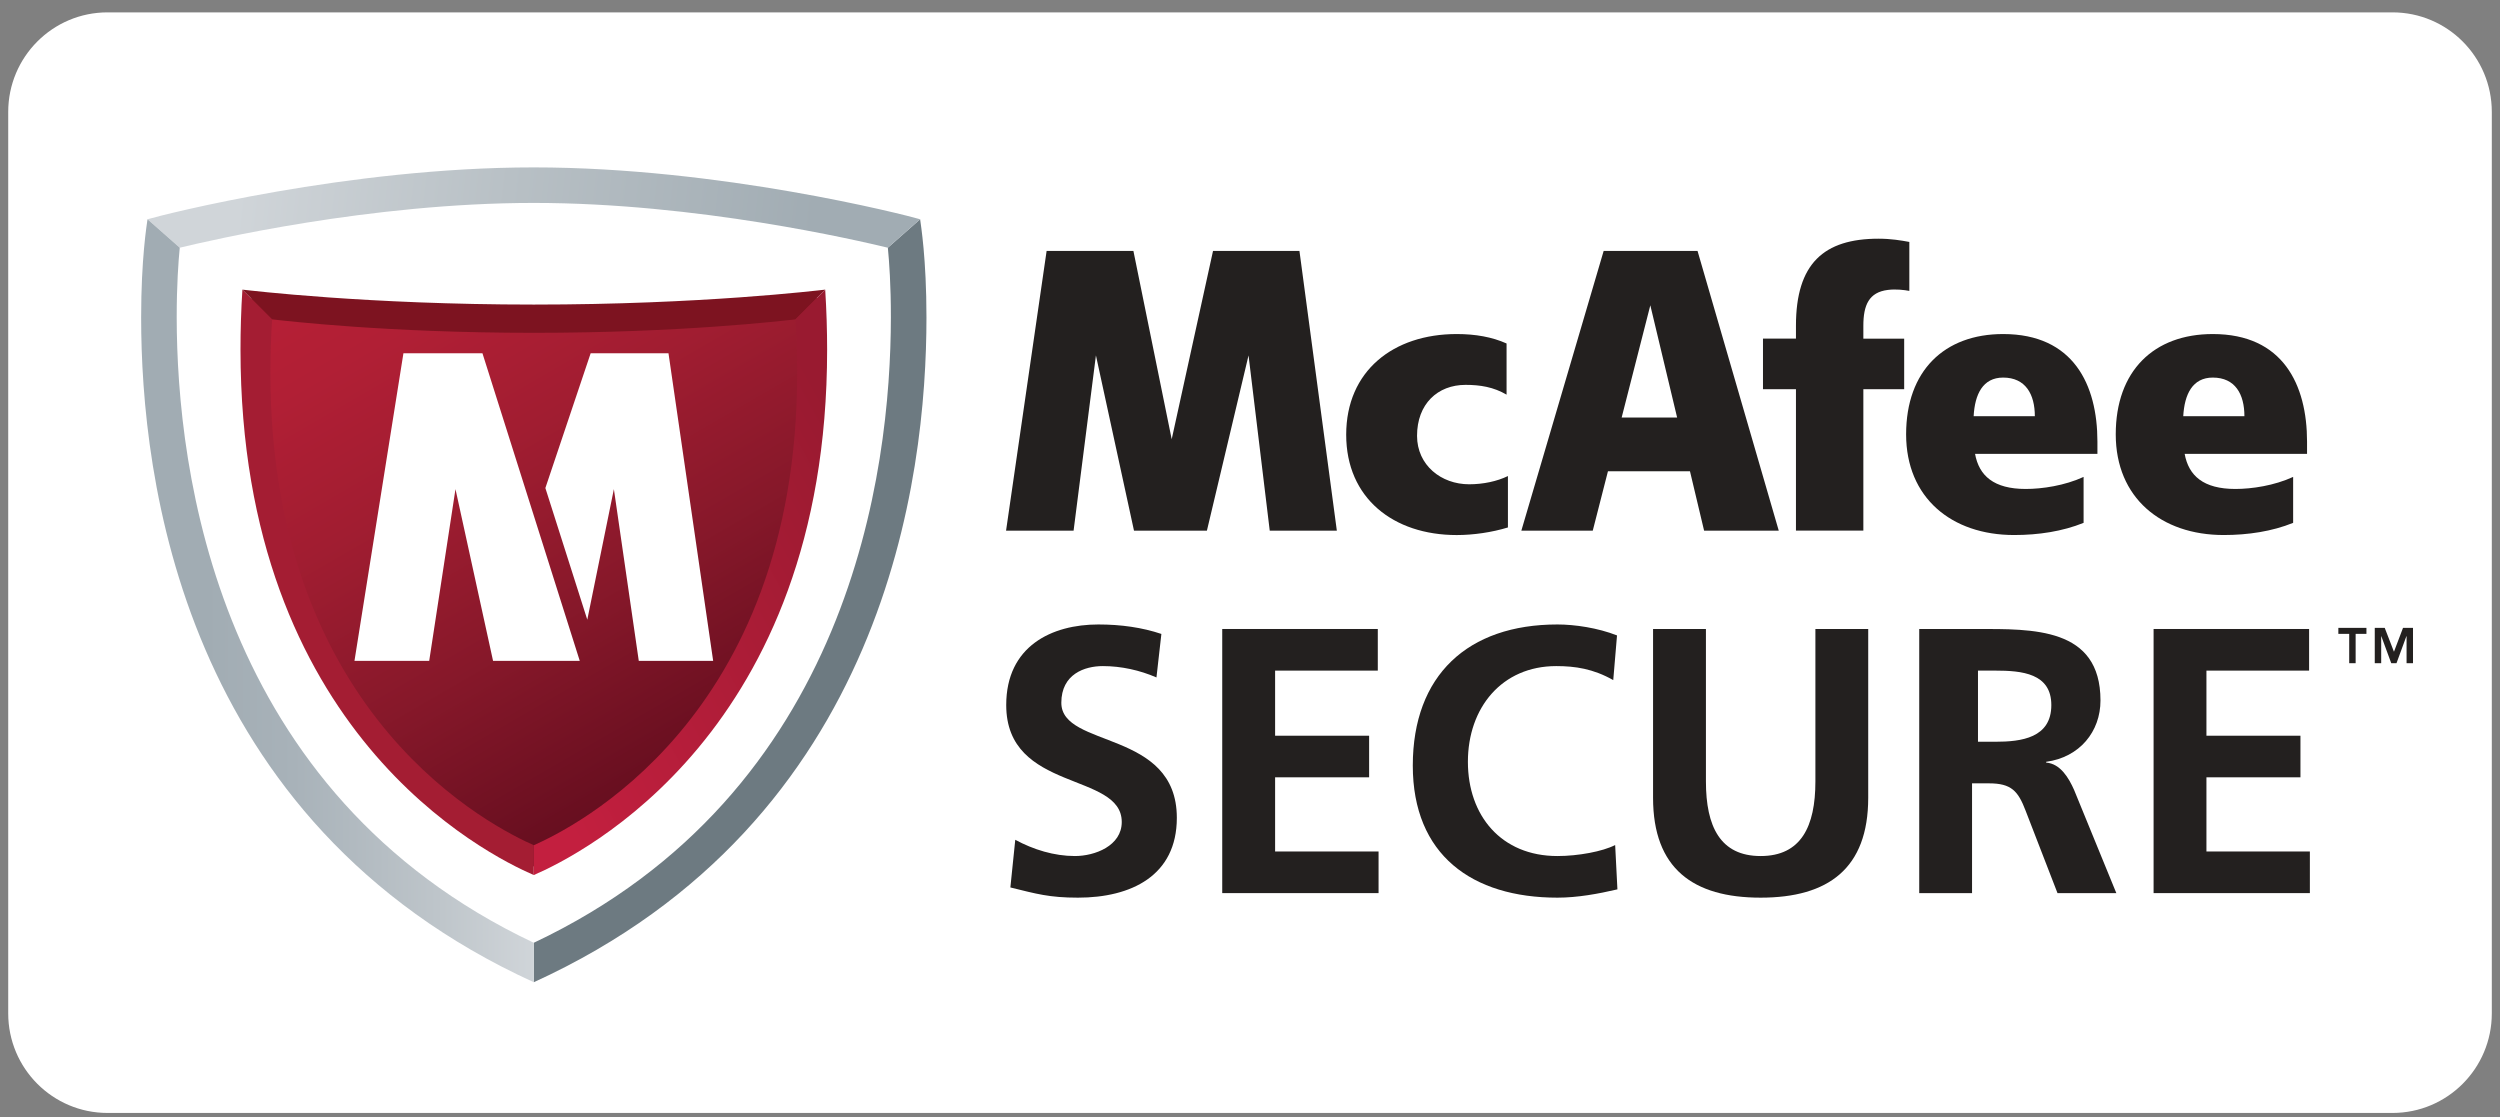
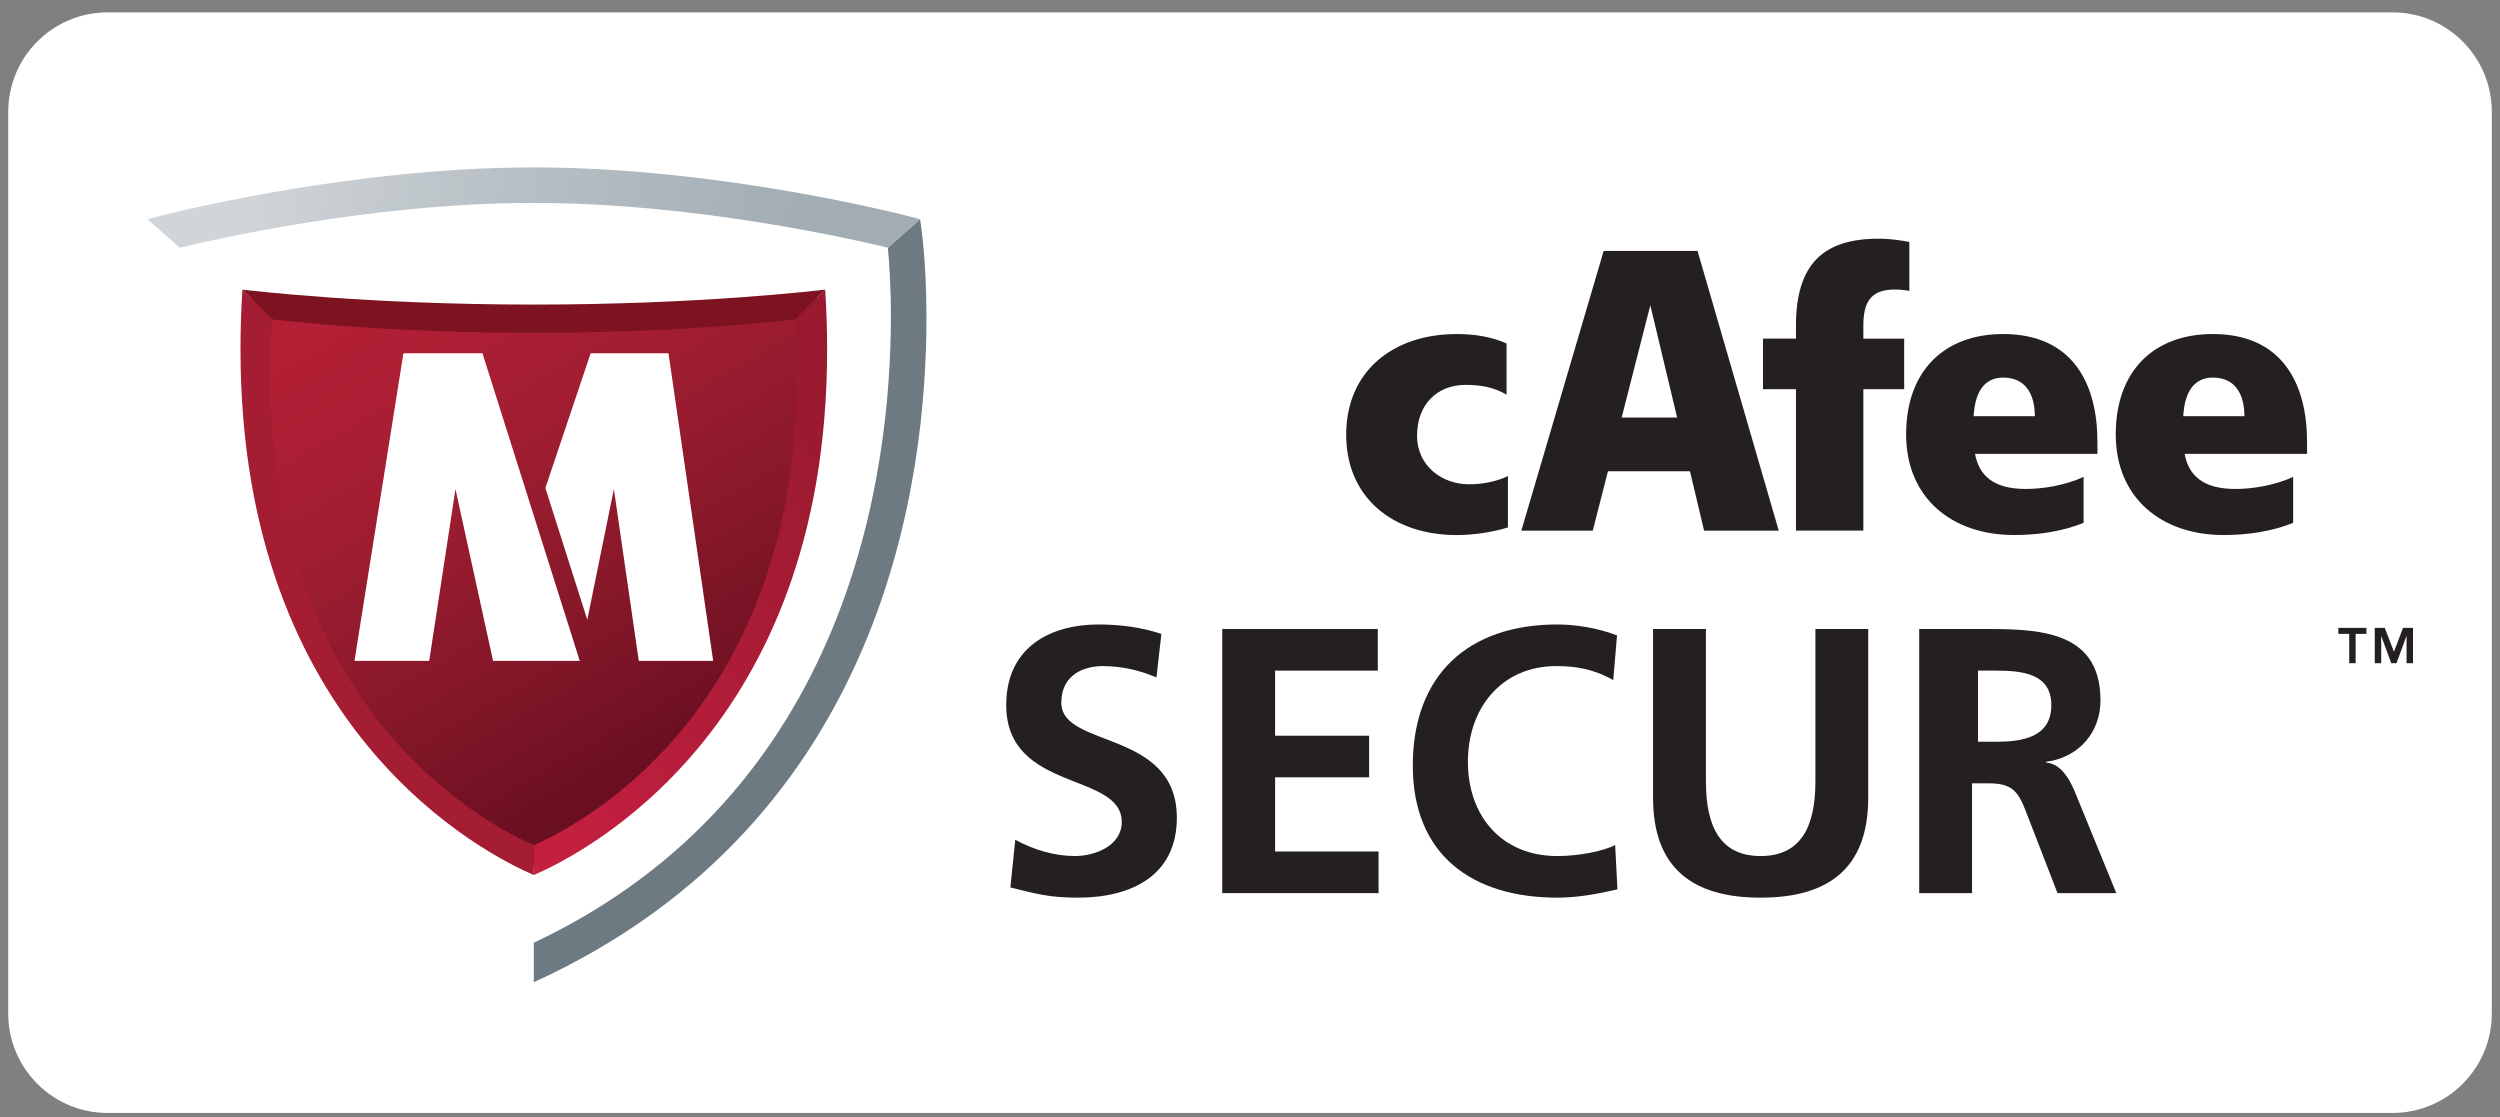
<svg xmlns="http://www.w3.org/2000/svg" width="94" height="42" viewBox="0 0 94 42" fill="none">
  <rect x="0" y="0" width="94" height="42" fill="#808080" stroke="none" />
  <path d="M93.692 38.103C93.692 40.171 92.02 41.847 89.957 41.847H4.044C1.981 41.847 0.309 40.171 0.309 38.103V4.209C0.309 2.141 1.981 0.465 4.044 0.465H89.957C92.02 0.465 93.692 2.141 93.692 4.209V38.103Z" fill="white" />
  <path d="M56.697 17.9C56.291 18.097 55.77 18.209 55.24 18.209C54.188 18.209 53.281 17.491 53.281 16.387C53.281 15.19 54.053 14.471 55.105 14.471C55.655 14.471 56.157 14.552 56.647 14.839V12.915C56.103 12.671 55.476 12.56 54.772 12.56C52.39 12.56 50.617 13.945 50.617 16.345C50.617 18.73 52.391 20.118 54.772 20.118C55.399 20.118 56.099 20.016 56.698 19.832V17.9H56.697Z" fill="#23201F" />
  <path d="M74.262 17.066C74.412 17.889 74.966 18.385 76.168 18.385C76.784 18.385 77.631 18.26 78.343 17.932V19.659C77.55 19.98 76.65 20.117 75.73 20.117C73.378 20.117 71.67 18.716 71.67 16.331C71.67 13.945 73.104 12.56 75.318 12.56C77.957 12.56 78.863 14.458 78.863 16.607V17.066H74.262V17.066ZM76.51 15.65C76.51 14.822 76.16 14.197 75.318 14.197C74.555 14.197 74.253 14.822 74.209 15.65H76.51Z" fill="#23201F" />
  <path d="M82.143 17.066C82.294 17.889 82.848 18.385 84.051 18.385C84.665 18.385 85.511 18.26 86.222 17.932V19.659C85.432 19.98 84.527 20.117 83.611 20.117C81.26 20.117 79.552 18.716 79.552 16.331C79.552 13.945 80.984 12.56 83.201 12.56C85.836 12.56 86.745 14.458 86.745 16.607V17.066H82.143V17.066ZM84.39 15.65C84.39 14.822 84.044 14.197 83.201 14.197C82.439 14.197 82.136 14.822 82.09 15.65H84.39Z" fill="#23201F" />
-   <path d="M50.265 19.952L48.859 9.434H45.61L44.056 16.515L42.616 9.434H39.353L37.828 19.952H40.367L41.207 13.363L42.638 19.952H45.38L46.945 13.363L47.742 19.952H50.265Z" fill="#23201F" />
  <path d="M70.062 12.247C70.062 11.477 70.269 10.989 70.984 10.901C71.291 10.863 71.598 10.902 71.791 10.938V9.097C71.487 9.041 71.107 8.975 70.635 8.975C68.578 8.975 67.528 9.908 67.528 12.247V12.732H66.288V14.633H67.528V19.951H70.062V14.633H71.597V12.733H70.062V12.247Z" fill="#23201F" />
  <path d="M66.881 19.952H64.074L63.543 17.719H60.459L59.888 19.952H57.203L60.298 9.434H63.827L66.881 19.952ZM60.974 15.7H63.06L62.052 11.479L60.974 15.7Z" fill="#23201F" />
  <path d="M43.483 25.472C42.858 25.201 42.162 25.045 41.468 25.045C40.786 25.045 39.906 25.343 39.906 26.424C39.906 28.147 44.249 27.42 44.249 30.75C44.249 32.927 42.532 33.752 40.531 33.752C39.452 33.752 38.97 33.609 37.99 33.368L38.174 31.576C38.856 31.946 39.637 32.187 40.417 32.187C41.169 32.187 42.178 31.803 42.178 30.907C42.178 29.015 37.834 29.797 37.834 26.51C37.834 24.291 39.551 23.48 41.298 23.48C42.148 23.48 42.944 23.593 43.668 23.836L43.483 25.472Z" fill="#23201F" />
  <path d="M45.956 23.65H51.805V25.215H47.944V27.663H51.479V29.227H47.944V32.016H51.834V33.581H45.956V23.65H45.956Z" fill="#23201F" />
  <path d="M60.815 33.44C60.091 33.609 59.31 33.752 58.559 33.752C55.35 33.752 53.121 32.144 53.121 28.787C53.121 25.386 55.193 23.48 58.559 23.48C59.21 23.48 60.076 23.607 60.8 23.892L60.658 25.572C59.906 25.145 59.225 25.045 58.514 25.045C56.471 25.045 55.193 26.61 55.193 28.644C55.193 30.665 56.444 32.187 58.559 32.187C59.338 32.187 60.26 32.016 60.73 31.773L60.815 33.44Z" fill="#23201F" />
  <path d="M62.155 23.65H64.143V29.384C64.143 31.078 64.682 32.187 66.2 32.187C67.719 32.187 68.259 31.078 68.259 29.384V23.65H70.245V29.996C70.245 32.658 68.74 33.752 66.2 33.752C63.66 33.752 62.155 32.658 62.155 29.996V23.65Z" fill="#23201F" />
  <path d="M72.163 23.65H74.306C76.434 23.65 78.978 23.579 78.978 26.339C78.978 27.506 78.197 28.473 76.935 28.644V28.673C77.475 28.716 77.787 29.256 77.984 29.697L79.574 33.581H77.362L76.162 30.48C75.879 29.74 75.626 29.454 74.788 29.454H74.149V33.581H72.163V23.65H72.163ZM74.372 27.89H75.025C76.004 27.89 77.13 27.747 77.13 26.51C77.13 25.314 76.018 25.215 75.025 25.215H74.372V27.89Z" fill="#23201F" />
-   <path d="M80.975 23.65H86.822V25.215H82.962V27.663H86.497V29.227H82.962V32.016H86.851V33.581H80.975V23.65H80.975Z" fill="#23201F" />
  <path d="M88.329 23.833H87.922V23.609H88.978V23.833H88.572V24.936H88.33V23.833H88.329ZM89.29 23.609H89.666L90.013 24.506L90.353 23.609H90.729V24.937H90.487V23.922H90.48L90.108 24.937H89.911L89.538 23.922H89.533V24.937H89.291V23.609H89.29Z" fill="#23201F" />
-   <path d="M20.071 36.932C6.8 30.874 5.307 17.91 5.307 11.937C5.307 9.722 5.518 8.458 5.546 8.244C6.135 8.07 13.079 6.294 20.071 6.294C27.063 6.294 34.008 8.07 34.597 8.244C34.625 8.458 34.836 9.722 34.836 11.937C34.836 17.91 33.343 30.874 20.071 36.932Z" fill="white" />
+   <path d="M20.071 36.932C6.8 30.874 5.307 17.91 5.307 11.937C6.135 8.07 13.079 6.294 20.071 6.294C27.063 6.294 34.008 8.07 34.597 8.244C34.625 8.458 34.836 9.722 34.836 11.937C34.836 17.91 33.343 30.874 20.071 36.932Z" fill="white" />
  <path d="M20.07 36.932C33.343 30.874 34.835 17.909 34.835 11.937C34.835 9.722 34.624 8.458 34.597 8.244L33.383 9.314C33.433 9.817 33.499 10.725 33.497 11.937C33.491 17.705 31.997 29.814 20.071 35.448V36.932H20.07Z" fill="#6D7A81" />
  <path d="M20.071 7.63C13.932 7.63 7.903 9.038 6.759 9.314L5.546 8.244C6.135 8.07 13.079 6.294 20.071 6.294C27.064 6.294 34.008 8.07 34.598 8.244L33.383 9.314C32.241 9.038 26.21 7.63 20.071 7.63Z" fill="url(#paint0_linear)" />
-   <path d="M20.07 35.448C8.145 29.814 6.652 17.705 6.644 11.937C6.643 10.725 6.709 9.817 6.759 9.314L5.546 8.244C5.518 8.458 5.307 9.722 5.307 11.937C5.307 17.909 6.8 30.874 20.071 36.932V35.448H20.07Z" fill="url(#paint1_linear)" />
  <path d="M20.092 32.593C20.092 32.593 28.674 28.985 30.305 18.344C30.305 18.344 31.054 15.479 30.725 11.204C30.725 11.204 23.95 11.759 20.677 11.731C17.403 11.704 9.938 11.463 9.458 11.205C9.457 11.205 7.399 26.051 20.092 32.593Z" fill="url(#paint2_linear)" />
  <path d="M20.071 31.781C18.695 31.165 10.167 27.077 10.167 14.014C10.167 13.367 10.188 12.698 10.231 12.008L9.114 10.89C9.065 11.668 9.042 12.421 9.043 13.149C9.043 27.52 18.293 32.132 20.07 32.902V31.781H20.071Z" fill="#A41D33" />
  <path d="M20.071 12.514C14.547 12.514 10.732 12.064 10.231 12.008L9.114 10.89C9.399 10.92 13.782 11.452 20.071 11.452C26.361 11.452 30.744 10.92 31.028 10.89L29.912 12.008C29.411 12.064 25.597 12.514 20.071 12.514Z" fill="#7D1320" />
  <path d="M20.07 31.781C21.447 31.165 29.974 27.077 29.974 14.014C29.974 13.367 29.955 12.698 29.911 12.008L31.028 10.89C31.077 11.668 31.1 12.421 31.1 13.149C31.1 27.52 21.848 32.132 20.07 32.902V31.781Z" fill="url(#paint3_linear)" />
  <path d="M18.14 13.282L21.799 24.849H18.539L17.126 18.391L16.138 24.849H13.328L15.169 13.282H18.14Z" fill="white" />
  <path d="M25.135 13.282H22.209L20.506 18.35L22.082 23.301L23.082 18.391L24.018 24.849H26.815L25.135 13.282Z" fill="white" />
  <defs>
    <linearGradient id="paint0_linear" x1="37.692" y1="10.368" x2="8.952" y2="7.172" gradientUnits="userSpaceOnUse">
      <stop offset="0.25" stop-color="#A1ACB3" />
      <stop offset="0.65" stop-color="#B8C0C5" />
      <stop offset="1" stop-color="#D0D5D9" />
    </linearGradient>
    <linearGradient id="paint1_linear" x1="5.306" y1="22.588" x2="20.071" y2="22.588" gradientUnits="userSpaceOnUse">
      <stop offset="0.165" stop-color="#A1ACB3" />
      <stop offset="0.389" stop-color="#A8B2B9" />
      <stop offset="0.754" stop-color="#BEC5CA" />
      <stop offset="1" stop-color="#D0D5D9" />
    </linearGradient>
    <linearGradient id="paint2_linear" x1="15.461" y1="7.73" x2="27.43" y2="28.412" gradientUnits="userSpaceOnUse">
      <stop stop-color="#B71F36" />
      <stop offset="0.16" stop-color="#B11F35" />
      <stop offset="0.394" stop-color="#A11D31" />
      <stop offset="0.673" stop-color="#87182A" />
      <stop offset="0.984" stop-color="#660E1F" />
      <stop offset="1" stop-color="#640E1F" />
    </linearGradient>
    <linearGradient id="paint3_linear" x1="34.399" y1="17.086" x2="16.704" y2="26.715" gradientUnits="userSpaceOnUse">
      <stop offset="0.1" stop-color="#991A30" />
      <stop offset="0.9" stop-color="#C31F3F" />
    </linearGradient>
  </defs>
</svg>